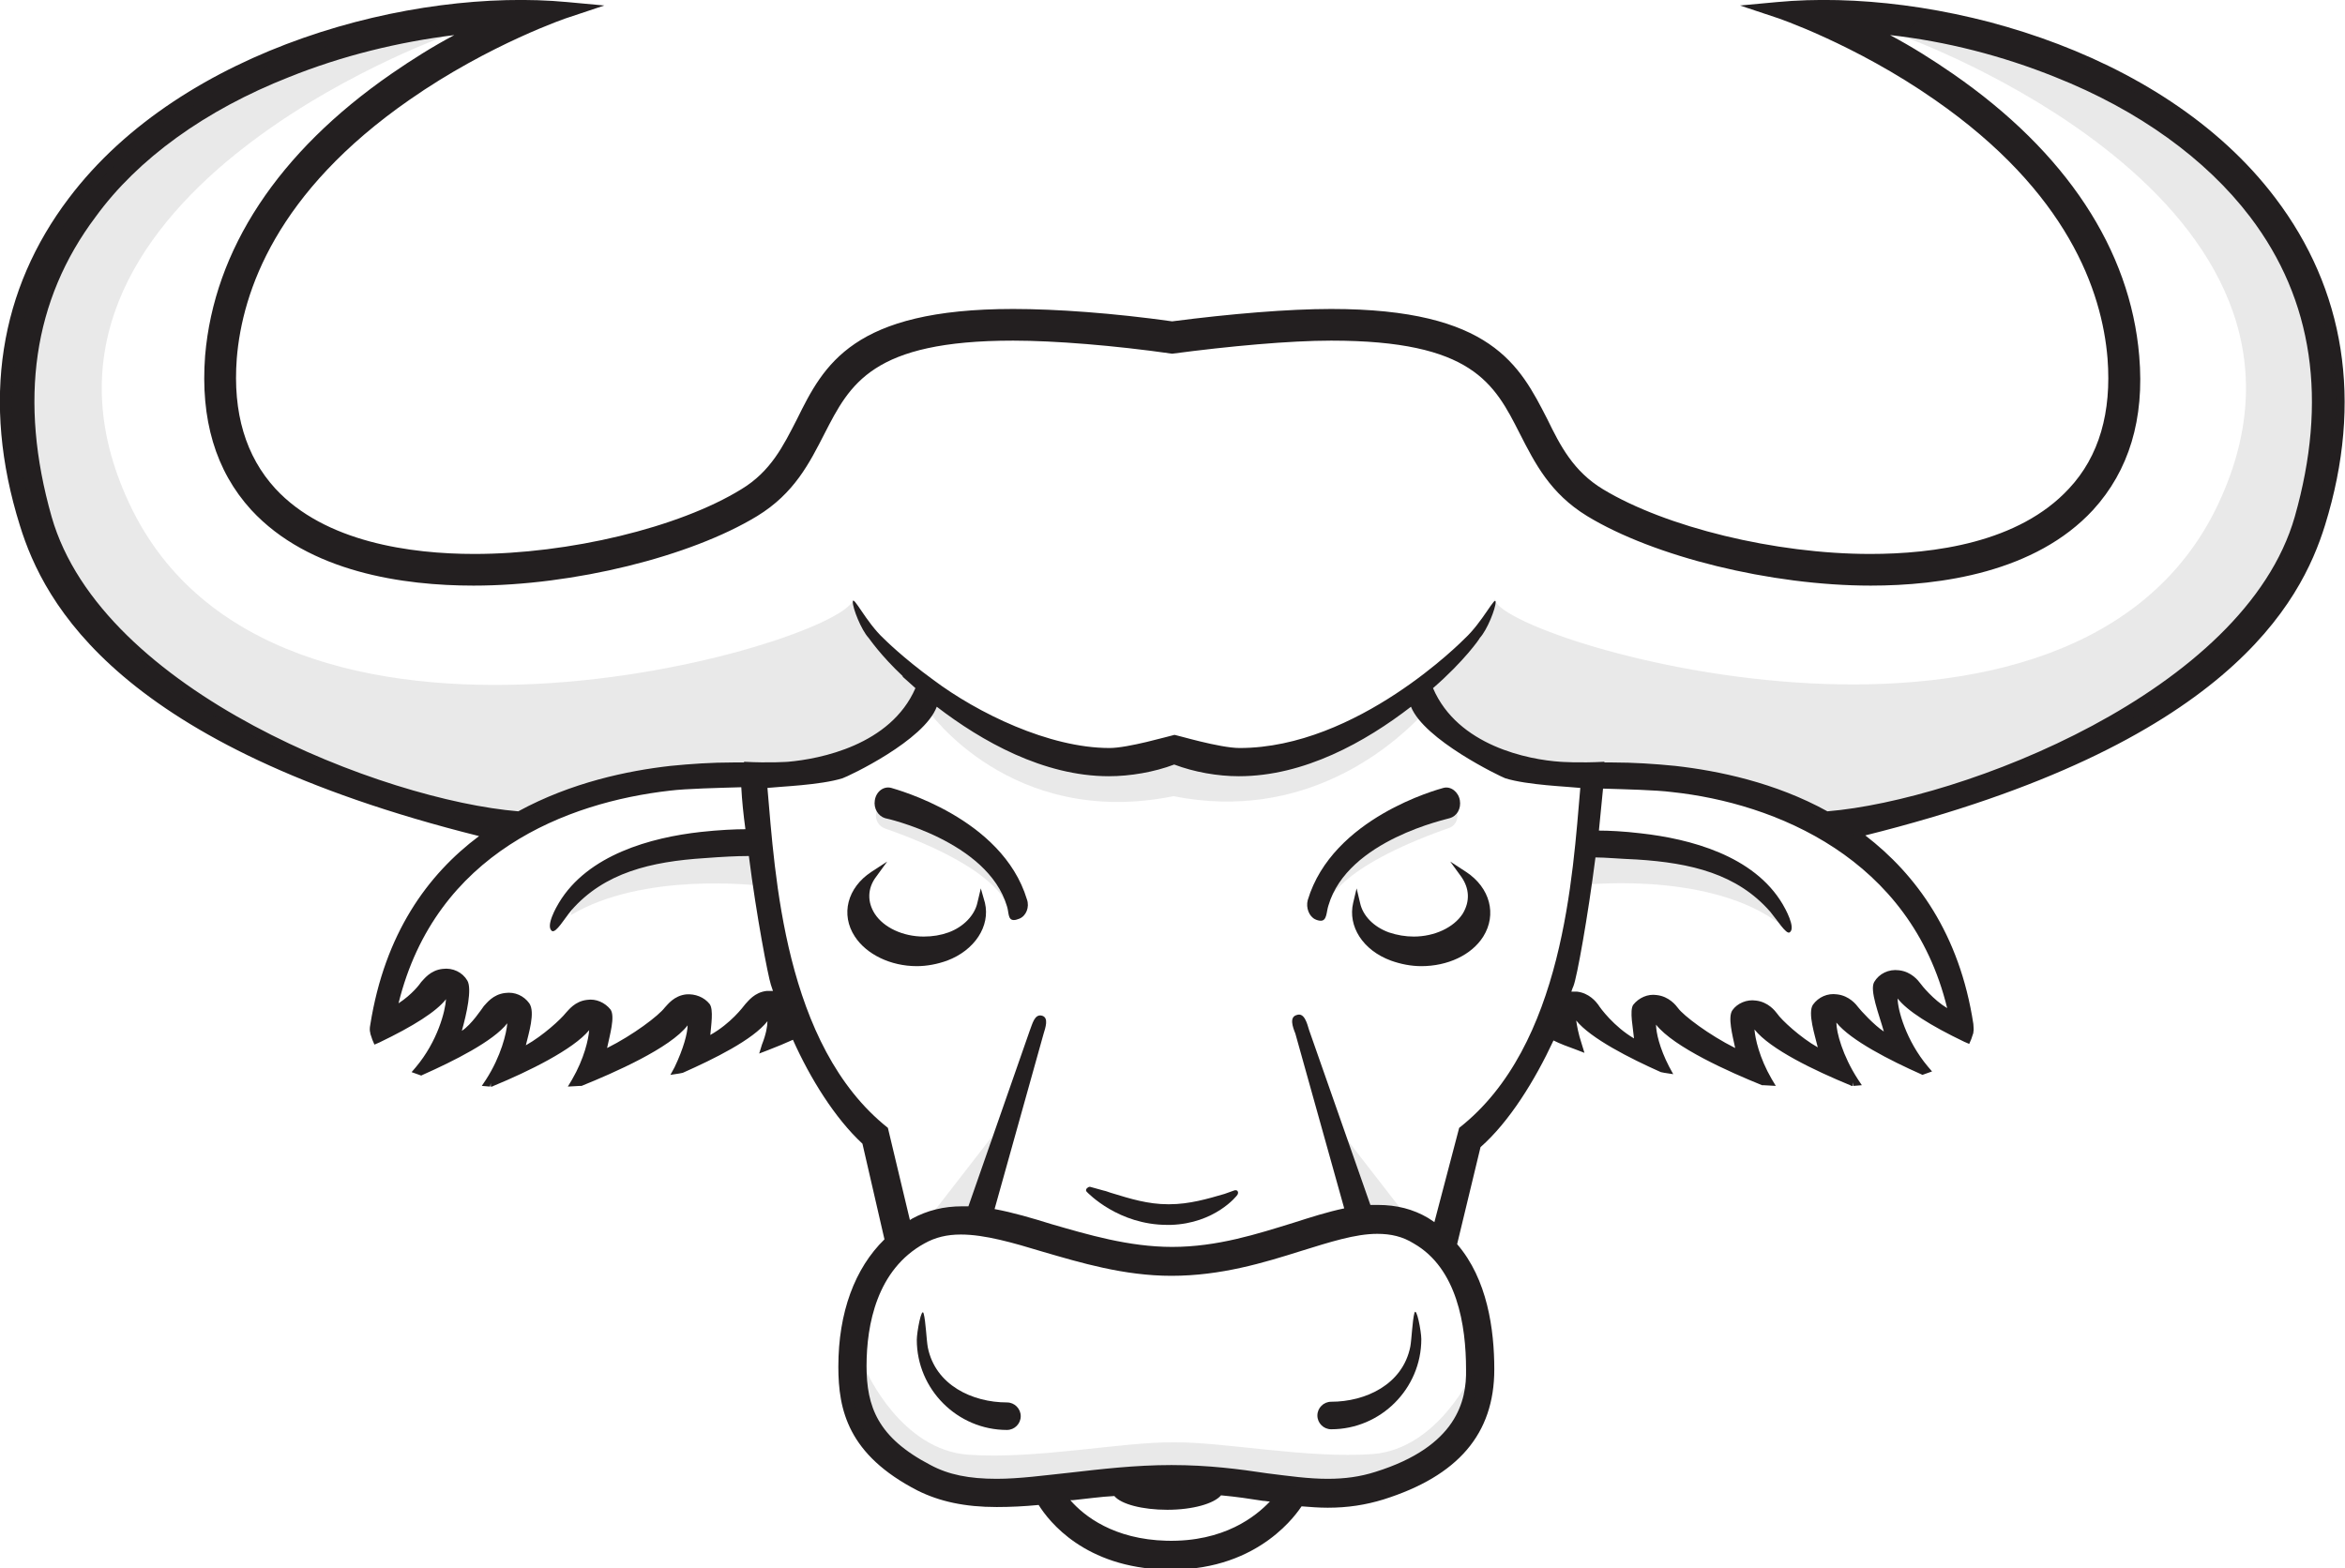
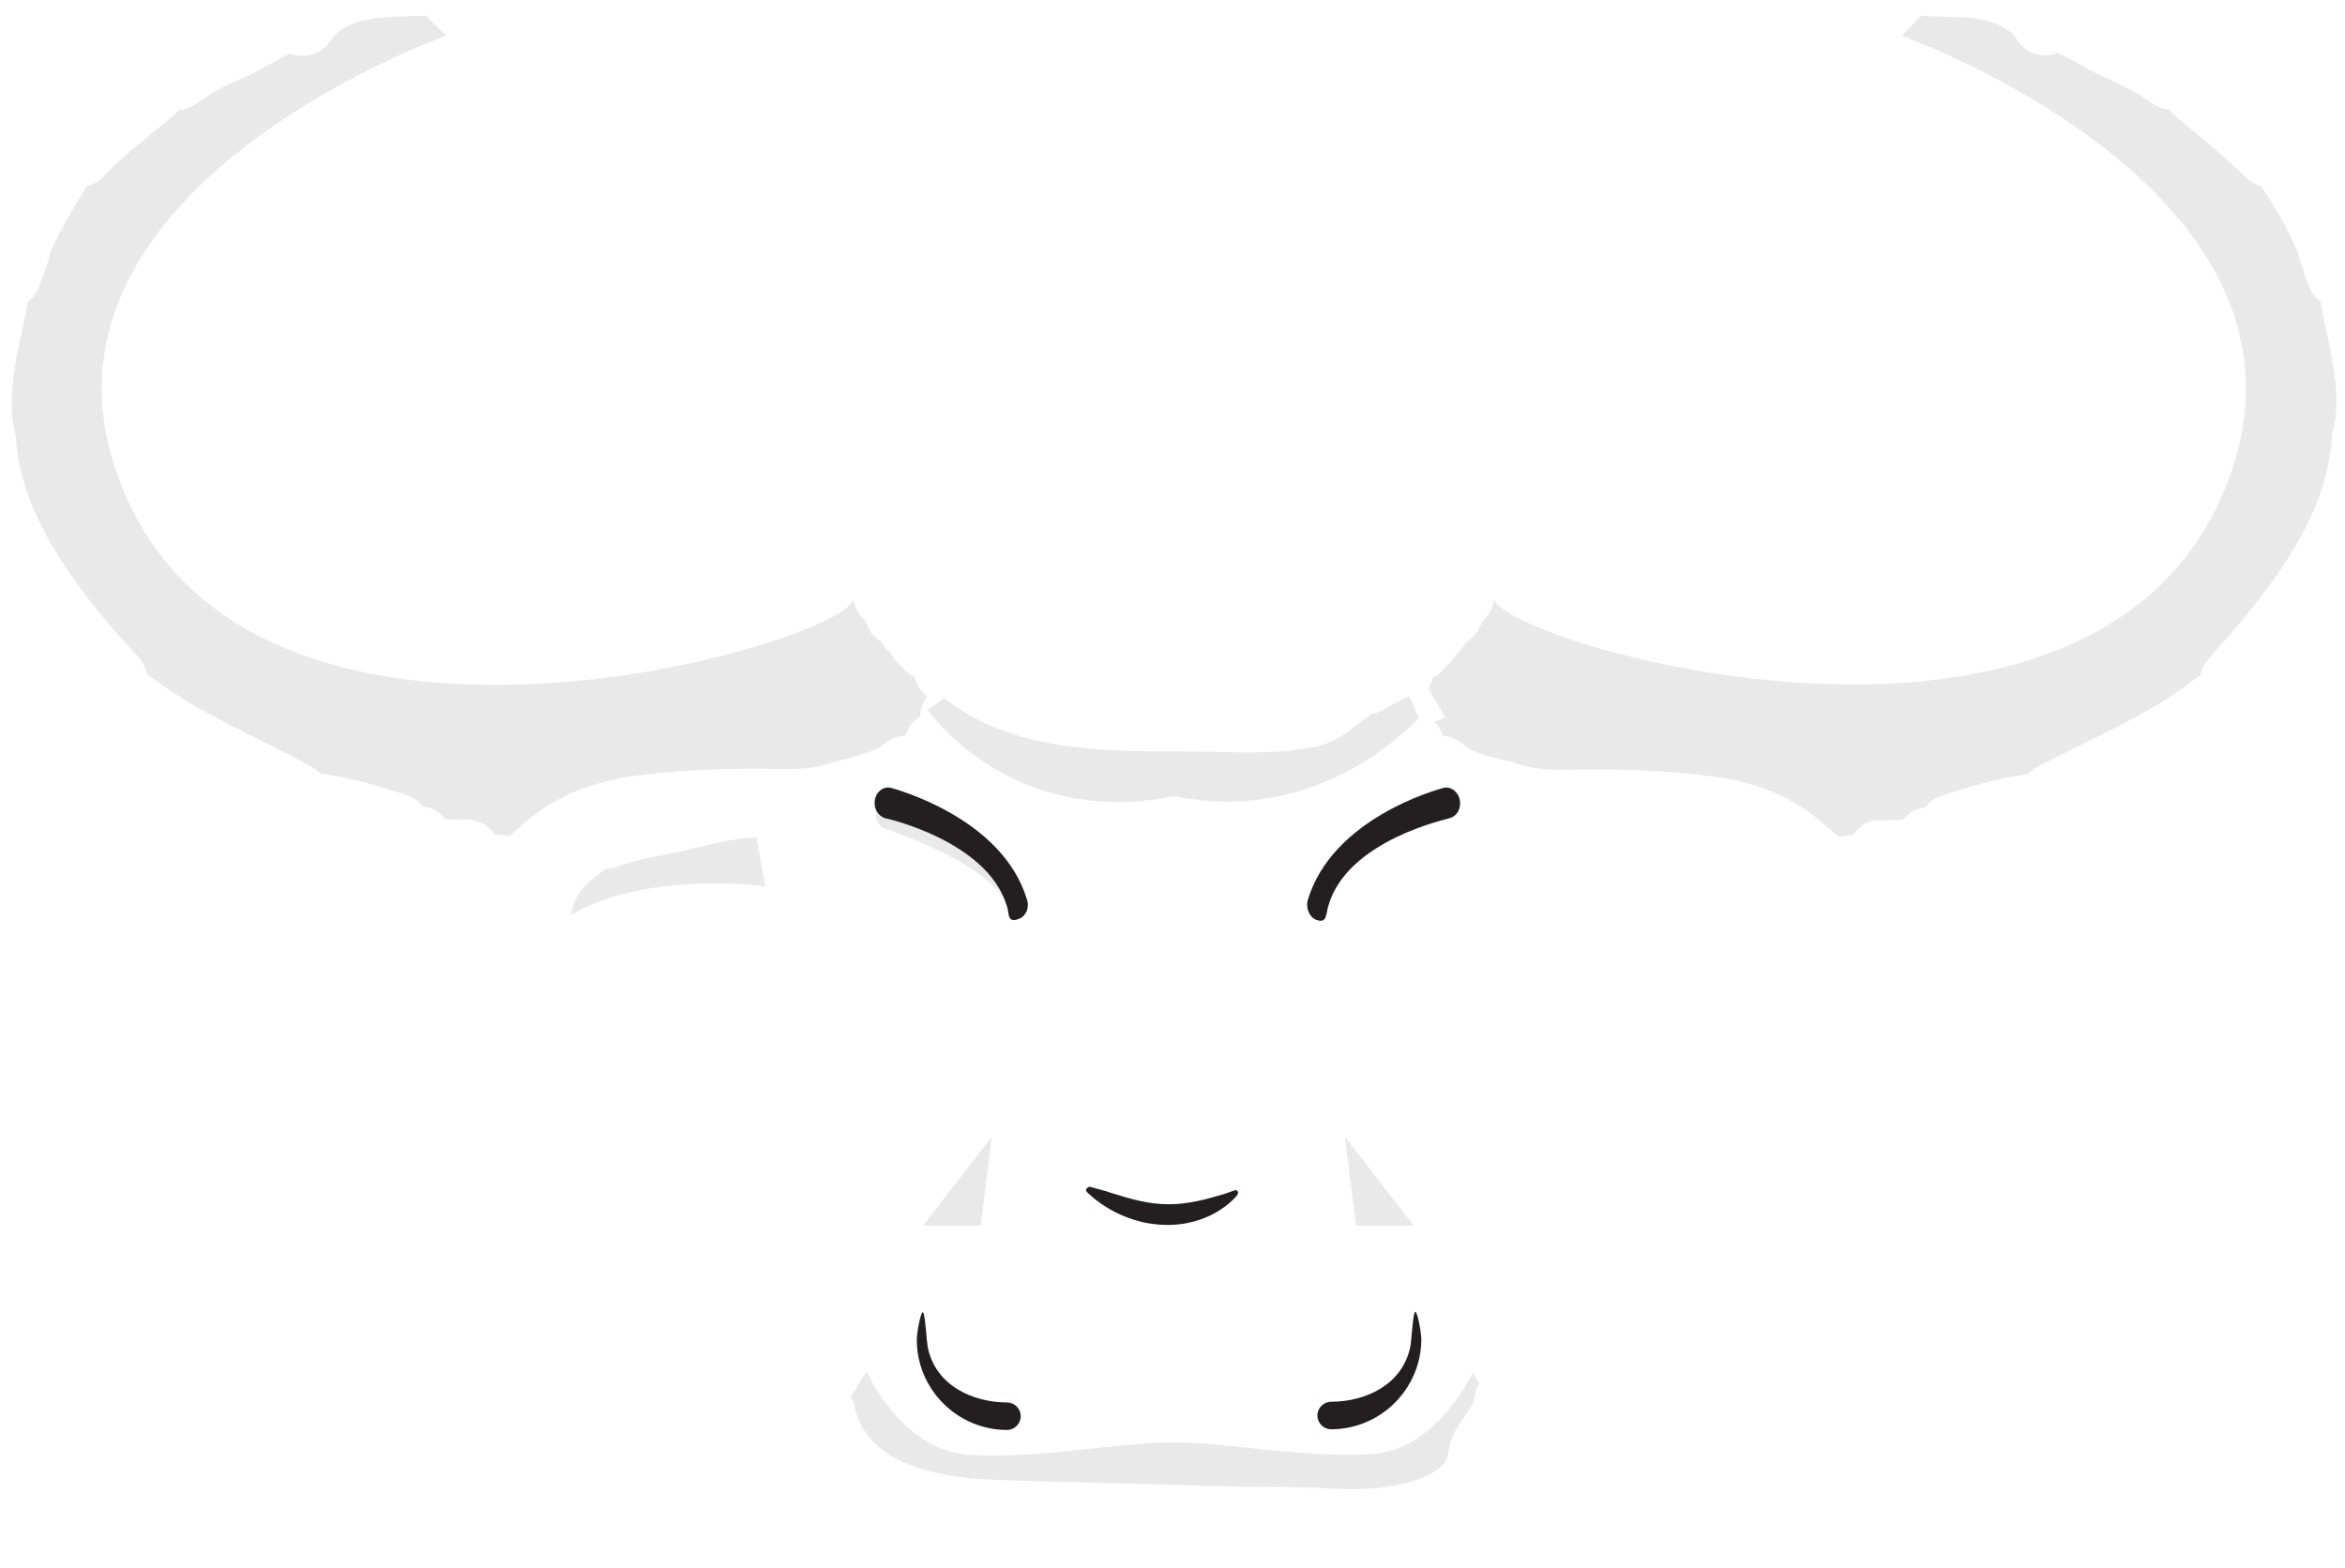
<svg xmlns="http://www.w3.org/2000/svg" version="1.1" id="Layer_1" x="0px" y="0px" viewBox="0 0 340.7 227.9" enable-background="new 0 0 340.7 227.9" xml:space="preserve" width="340.7" height="227.9">
  <g>
    <g opacity="0.1">
      <path fill="#231F20" d="M146.2,131.2c0.3-0.1,0.4-0.1,0.5,0c0-0.1,0-0.1-0.1-0.2c-3.1-10.9-16.8-14.7-17.4-14.8    c-1-0.3-1.7,0.8-1.9,1.9c-0.2,1.1,0.4,2,1.3,2.3C145.1,126.2,146,131.3,146.2,131.2z" />
-       <path fill="#231F20" d="M211.7,118.1c-0.2-1.1-0.9-2.1-1.9-1.9c-0.6,0.2-14.2,3.9-17.4,14.8c0,0.1,0,0.1-0.1,0.2    c0.1-0.1,0.3-0.1,0.5,0c0.2,0.1,1.1-5,17.5-10.8C211.4,120.1,211.9,119.2,211.7,118.1z" />
      <path fill="#231F20" d="M98.5,123.8c-3,0.6-6.1,1.1-9,2.2c-0.5,0.2-1.1,0.3-1.5,0.3c-2,1.4-4.2,3.1-4.8,5.6    c-0.1,0.3-0.2,0.7-0.3,1.1c10.5-6.3,26.9-4.4,28.3-4.2l-1.3-7.1C105.9,121.8,102.3,123,98.5,123.8z" />
-       <path fill="#231F20" d="M255.2,128.9c-2.2-1.4-4.4-2.8-6.8-3.9c-3.1-1.4-6.4-2.3-9.7-2.9c-0.2,0-0.4,0-0.6-0.1    c-1.6-0.3-3.3-0.4-4.9-0.6c-1.2-0.1-2.2-0.5-3-1.2c-0.1,0-0.3-0.1-0.4-0.1l-1.5,8.7c1.4-0.3,19.1-2.2,29.5,4.9    c0.5,0.3,0.9,0.6,1.2,0.8C258.3,132.3,257.4,130.3,255.2,128.9z" />
      <polygon fill="#231F20" points="144.1,165.2 134.1,178.1 142.5,178.1   " />
      <polygon fill="#231F20" points="205.4,178.1 195.4,165.2 197,178.1   " />
-       <path fill="#231F20" d="M205.6,103c0,0-0.4-0.8-0.9-1.8c0,0,0,0,0,0c-1.3,0.5-2.5,1.3-3.8,2c-0.6,0.3-1.1,0.5-1.6,0.5    c-2.6,1.9-4.9,4.2-8.2,4.8c-6.2,1.3-12.4,0.7-18.6,0.7c-12,0-25.1,0.1-35-7.5c-0.1-0.1-0.2-0.2-0.3-0.3l-2.4,1.8    c0,0,12,17.3,35.7,12.5c19,3.8,31.6-7.2,35.7-11.4C205.7,103.7,205.6,103.1,205.6,103z" />
+       <path fill="#231F20" d="M205.6,103c0,0-0.4-0.8-0.9-1.8c0,0,0,0,0,0c-1.3,0.5-2.5,1.3-3.8,2c-0.6,0.3-1.1,0.5-1.6,0.5    c-2.6,1.9-4.9,4.2-8.2,4.8c-6.2,1.3-12.4,0.7-18.6,0.7c-12,0-25.1,0.1-35-7.5c-0.1-0.1-0.2-0.2-0.3-0.3l-2.4,1.8    c0,0,12,17.3,35.7,12.5c19,3.8,31.6-7.2,35.7-11.4C205.7,103.7,205.6,103.1,205.6,103" />
    </g>
    <g>
-       <path fill="#231F20" d="M330.6,28.8c-16.6-22-50-30.6-72.4-28.5l-5.4,0.5l5.1,1.7c0.1,0,11.6,3.9,23.2,12    c19.3,13.4,24.3,27.8,25.1,37.6c0.6,7.8-1.2,14.2-5.6,18.9c-7.3,7.9-19.7,9.5-28.9,9.5c-13.8,0-29.7-3.9-38.8-9.4    c-4.3-2.6-6.2-6.3-8.1-10.2c-4-7.8-8.1-16-31.4-16c-6.2,0-14.6,0.7-23.1,1.8c-8.5-1.2-16.9-1.8-23.1-1.8c-23.3,0-27.5,8.1-31.4,16    c-2,3.9-3.8,7.6-8.1,10.2c-9.1,5.6-25.1,9.4-38.8,9.4c-9.2,0-21.7-1.7-28.9-9.5c-4.3-4.7-6.2-11-5.6-18.9    c0.8-9.8,5.8-24.2,25.1-37.6c11.6-8.1,23.1-12,23.2-12l5.1-1.7l-5.4-0.5C60.1-1.8,26.6,6.8,10,28.8C0,42-2.8,58.2,2.9,76.4    c3.5,11.3,14.3,32,66.7,45.1c-7.5,5.6-13.7,14.2-15.8,27.4c-0.1,0.5-0.1,0.9,0,1.2l0,0l0,0.1c0.1,0.3,0.2,0.6,0.3,0.9l0.3,0.7    l0.7-0.3c5-2.4,8.3-4.5,9.7-6.3c-0.1,1.7-1.2,6.1-4.4,9.9l-0.6,0.7l1.4,0.5l0.2-0.1c4.5-2,10.3-4.9,12.3-7.5    c-0.1,1.4-0.9,4.8-3.1,8.2l-0.6,0.9l1.2,0.1l0.1-0.5l0,0l0,0.5l0.2,0l0.2-0.1c5.1-2.1,11.6-5.3,13.9-8.1c-0.1,1.3-0.7,4.1-2.5,7.2    l-0.6,1l1.8-0.1l0.2,0c4.7-1.9,12.9-5.5,15.4-8.8c0,1.1-0.6,3.4-1.9,6.1l-0.6,1.1l1.3-0.2l0.5-0.1c4.5-2,10.2-4.8,12.3-7.5    c0,0.7-0.2,1.9-0.8,3.4l-0.4,1.3l1.3-0.5c1.3-0.5,2.5-1,3.6-1.5c2.5,5.6,6.1,11.4,10.1,15.1l3.2,13.9c-4.3,4.2-6.7,10.6-6.7,18.5    c0,6.3,1.4,12.8,11.5,18c3.2,1.6,6.9,2.4,11.5,2.4c2,0,4-0.1,6.1-0.3c1.5,2.4,6.7,9.1,18.5,9.4c0.3,0,0.6,0,0.8,0    c13,0,18.4-8.5,18.9-9.2c1.3,0.1,2.5,0.2,3.8,0.2c2.9,0,5.5-0.4,8.1-1.2c10.8-3.4,16.1-9.5,16.1-18.9c0-5.8-1-13.1-5.4-18.2    l3.4-14.1c4.2-3.7,7.9-9.7,10.6-15.5c1,0.5,2.1,0.9,3.2,1.3l1.3,0.5l-0.4-1.3c-0.5-1.5-0.7-2.7-0.8-3.4c2.1,2.6,7.8,5.5,12.3,7.5    l0.5,0.1l1.3,0.2l-0.6-1.1c-1.4-2.7-1.9-5-1.9-6.1c2.6,3.3,10.7,6.9,15.4,8.8l0.2,0l1.8,0.1l-0.6-1c-1.8-3.1-2.4-5.9-2.5-7.2    c2.3,2.9,8.8,6,13.9,8.1l0.2,0.1l0.2,0l0-0.5l0,0l0.1,0.5l1.2-0.1l-0.6-0.9c-2.2-3.4-3.1-6.8-3.1-8.2c2.1,2.6,7.8,5.5,12.3,7.5    l0.2,0.1l1.4-0.5l-0.6-0.7c-3.2-3.8-4.4-8.3-4.4-9.9c1.4,1.8,4.7,3.9,9.7,6.3l0.7,0.3l0.3-0.7c0.1-0.3,0.2-0.6,0.3-0.9l0-0.1l0,0    c0.1-0.4,0-0.8,0-1.2c-2-13.1-8.3-21.7-15.7-27.4c52.5-13.1,63.3-33.8,66.8-45.1C343.4,58.2,340.6,42,330.6,28.8z M111.4,144    c-1.8,0.2-2.7,1.5-3.1,1.9c-0.4,0.5-2.1,2.8-5.1,4.5c0.1-1.3,0.5-3.7-0.1-4.5c-0.8-1-2.1-1.5-3.4-1.4c-1.8,0.2-2.7,1.5-3.1,1.9    c-0.9,1.2-4.6,4-8.4,5.9c0.4-1.9,1.2-4.6,0.5-5.6c-0.8-1-2.1-1.6-3.4-1.4c-1.8,0.2-2.7,1.5-3.1,1.9c-0.7,0.9-3.3,3.3-5.8,4.7    c0.4-1.7,1.4-4.8,0.5-6.1c-0.8-1.1-2.1-1.7-3.5-1.5c-1.8,0.2-2.7,1.5-3.1,1.9c-0.3,0.4-1.8,2.7-3.2,3.6c0.7-2.5,1.5-6.1,0.8-7.3    c-0.7-1.2-2.1-1.9-3.6-1.7c-1.8,0.2-2.7,1.5-3.1,1.9c-0.2,0.3-1.3,1.8-3.3,3.1c5.4-21.9,24.5-29.2,39.4-30.9    c2.4-0.3,7.1-0.4,10.4-0.5c0.1,1.9,0.3,3.9,0.6,6.1c-1.4,0-3.8,0.1-6.5,0.4c-7.2,0.8-16.4,3.3-20.6,10.3c-0.3,0.5-2,3.4-1,4.1    c0.6,0.3,1.8-1.8,2.8-3c4.8-5.5,11.6-7.1,19.4-7.6c2.6-0.2,4.7-0.3,6.1-0.3c0.1,0,0.2,0,0.3,0c1.1,8.7,2.8,17.5,3.2,18.7    c0.1,0.3,0.2,0.6,0.3,0.9C112.2,144,111.8,144,111.4,144z M169.5,223.9c-7.7-0.2-12-3.6-14-5.9c0.1,0,0.3,0,0.4,0    c2-0.2,4-0.5,6-0.6c1,1.2,4.1,2,7.7,2c3.7,0,6.8-0.9,7.8-2.1c2.2,0.2,4.2,0.5,6.1,0.8c0.3,0,0.7,0.1,1,0.1    C182.5,220.3,177.9,224.1,169.5,223.9z M199.8,213.9c-2.2,0.7-4.4,1-6.9,1c-2.8,0-5.6-0.4-8.8-0.8c-4-0.6-8.5-1.2-13.9-1.2    c-5.3,0-10.3,0.6-14.7,1.1c-3.8,0.4-7.4,0.9-10.7,0.9c-4,0-7-0.6-9.6-2c-7.7-4-9.3-8.5-9.3-14.4c0-6,1.5-14,8.4-17.8    c1.6-0.9,3.3-1.3,5.3-1.3c3.5,0,7.6,1.2,11.9,2.5c5.5,1.6,11.8,3.5,18.7,3.5c7.2,0,13.4-1.9,18.8-3.6c4.2-1.3,7.9-2.5,11.1-2.5    c2,0,3.7,0.4,5.3,1.4c6.3,3.6,7.6,11.9,7.6,18.3C213.1,203.5,211.7,210.2,199.8,213.9z M212,163.9l-3.6,13.7    c-0.3-0.2-0.6-0.4-0.9-0.6c-2.2-1.3-4.6-1.9-7.3-1.9c-0.4,0-0.7,0-1.1,0l-8.9-25.4c-0.3-1-0.7-2.6-1.8-2.2    c-1.1,0.3-0.6,1.7-0.2,2.7l7.1,25.4c-2.4,0.5-4.9,1.3-7.4,2.1c-5.2,1.6-11,3.5-17.6,3.5c-6.3,0-12.3-1.8-17.5-3.3    c-2.9-0.9-5.6-1.7-8.3-2.2l7.1-25.4c0.3-1,0.8-2.4-0.2-2.7c-1.1-0.3-1.4,1.2-1.8,2.2l-8.9,25.5c-0.3,0-0.6,0-0.9,0    c-2.7,0-5.1,0.6-7.3,1.8c-0.1,0.1-0.2,0.1-0.3,0.2l-3.2-13.4l0,0c0,0,0,0,0,0c-15.1-12-16.4-36.9-17.5-49.4    c1.8-0.2,7.7-0.4,10.9-1.4c0.9-0.3,11.9-5.5,13.7-10.4c6.5,5,15.5,10.1,25,10.1c3.1,0,6.6-0.6,9.5-1.7c2.9,1.1,6.3,1.7,9.4,1.7    c9.5,0,18.4-5,25-10.1c1.9,4.8,12.9,10.1,13.7,10.4c3.2,1,9.1,1.2,10.9,1.4C228.5,127,227.2,152,212,163.9z M282.9,146.5    c-2-1.2-3.7-3.3-3.9-3.6c-0.3-0.4-1.3-1.7-3.1-1.9c-1.5-0.2-2.9,0.5-3.6,1.7c-0.7,1.2,0.7,4.7,1.4,7.2c-1.4-0.9-3.4-3.1-3.7-3.5    c-0.3-0.4-1.3-1.7-3.1-1.9c-1.4-0.2-2.7,0.4-3.5,1.5c-0.8,1.2,0.3,4.5,0.7,6.2c-2.5-1.4-5.3-4-5.9-4.9c-0.3-0.4-1.3-1.7-3.1-1.9    c-1.3-0.2-2.7,0.4-3.4,1.4c-0.7,1,0,3.6,0.4,5.5c-3.8-1.9-7.5-4.7-8.3-5.8c-0.3-0.4-1.3-1.7-3.1-1.9c-1.3-0.2-2.6,0.4-3.4,1.4    c-0.6,0.8,0,3.6,0.1,4.9c-2.9-1.7-4.9-4.4-5.2-4.9c-0.3-0.4-1.3-1.7-3.1-1.9c-0.3,0-0.6,0-0.8,0c0.1-0.3,0.2-0.6,0.3-0.8    c0.5-1.2,2.1-10.1,3.2-18.7c1.4,0,3.5,0.2,6,0.3c7.9,0.5,14.6,2.1,19.4,7.6c1,1.2,2.3,3.3,2.8,3c1-0.6-0.7-3.6-1-4.1    c-4.2-7.1-13.5-9.5-20.6-10.3c-2.5-0.3-4.7-0.4-6.1-0.4c0.2-2.1,0.4-4.2,0.6-6.1c3.2,0.1,7.7,0.2,10,0.5    C257.9,116.7,277.6,124.7,282.9,146.5z M333.4,75.1c-7.3,25.5-48.5,41.2-67.9,42.8c-7.6-4.2-15.9-5.9-22.1-6.6    c-3-0.3-6.1-0.5-9.1-0.5c-0.4,0-0.8,0-1.2,0c0,0,0,0,0-0.1c-3.7,0.2-6.4,0-6.4,0c-4.6-0.3-14.9-2.3-18.5-10.7    c4.5-3.9,6.8-7.2,6.8-7.3c1.1-1.2,2.3-4.3,2.3-5.2c0-1.1-1.9,2.9-4.5,5.3c-0.2,0.2-15.6,15.9-32.7,15.9c-2.9,0-9.2-1.9-9.4-1.9    c0,0,0,0,0,0h0c0,0,0,0,0,0c0,0-0.1,0-0.1,0h0v0c-0.9,0.2-6.7,1.9-9.4,1.9c-8.8,0-19.2-5.1-25.6-9.9c0,0,0,0,0,0    c-4.4-3.2-7.1-5.9-7.2-6c-2.6-2.4-4.5-6.5-4.5-5.3c0,0.9,1.2,4,2.3,5.2c0.1,0.1,1.7,2.5,5,5.6c0,0,0,0-0.1,0    c0.6,0.5,1.2,1.1,1.9,1.7c-3.6,8.3-13.9,10.3-18.5,10.7c0,0-2.7,0.2-6.4,0c0,0,0,0,0,0.1c-0.5,0-1,0-1.6,0c-3.1,0-6.1,0.2-9.1,0.5    c-6.2,0.7-14.4,2.4-22.1,6.6c-19.4-1.6-60.5-17.3-67.8-42.8c-4.8-16.9-2.7-31.5,6.4-43.6C20,23.1,29.8,16,42,11.2    c7.7-3.1,15.9-5.1,24-6.1c-3.2,1.7-6.2,3.6-9.1,5.6c-16.5,11.4-25.8,25.6-27.1,41c-0.7,9.2,1.5,16.7,6.7,22.4    c8.4,9.1,22.2,11,32.3,11c14.5,0,31.5-4.2,41.2-10.1c5.4-3.3,7.6-7.7,9.8-12c3.7-7.2,6.9-13.5,27.4-13.5c6,0,14.7,0.7,23.1,1.9    c0,0,0,0,0,0c0,0,0,0,0,0c0,0,0,0,0,0c0,0,0,0,0,0c8.3-1.1,17.1-1.9,23.1-1.9c20.5,0,23.7,6.2,27.4,13.5c2.2,4.3,4.4,8.7,9.8,12    c9.7,5.9,26.7,10.1,41.2,10.1c10.1,0,23.9-1.9,32.3-11c5.2-5.7,7.5-13.2,6.7-22.4c-1.3-15.4-10.6-29.6-27.1-41    c-2.9-2-5.9-3.9-9.1-5.6c8.1,0.9,16.3,3,24,6.1c12.1,4.8,21.9,11.9,28.3,20.3C336.1,43.6,338.2,58.2,333.4,75.1z" />
-       <path fill="#231F20" d="M213,126.7l-2.3-1.5l1.6,2.2c1.2,1.7,1.3,3.6,0.2,5.4c-1.3,2-4.1,3.3-7.1,3.3c-1.2,0-2.4-0.2-3.6-0.6    c-2.2-0.8-3.8-2.4-4.2-4.3l-0.5-2.1l-0.5,2.1c-0.8,3.4,1.4,6.9,5.5,8.4c1.4,0.5,2.9,0.8,4.4,0.8c0,0,0,0,0,0c3.8,0,7.3-1.6,9-4.3    C217.5,132.9,216.5,129,213,126.7z" />
-       <path fill="#231F20" d="M142.5,129.1l-0.5,2.1c-0.4,1.8-2,3.5-4.2,4.3c-1.1,0.4-2.3,0.6-3.6,0.6c-3,0-5.8-1.3-7.1-3.3    c-1.1-1.7-1.1-3.7,0.2-5.4l1.6-2.2l-2.3,1.5c-3.5,2.3-4.5,6.2-2.4,9.4c1.7,2.6,5.2,4.3,9,4.3c1.5,0,3-0.3,4.4-0.8    c4-1.5,6.3-5,5.5-8.4L142.5,129.1z" />
      <path fill="#231F20" d="M212.1,116.3c-0.2-1.2-1.3-2.1-2.4-1.8c-0.7,0.2-16.1,4.3-19.7,16.3c-0.3,1.1,0.2,2.4,1.1,2.8    c0.2,0.1,0.5,0.2,0.8,0.2c0.9,0,0.8-1.3,1.1-2.2c2.8-9.6,17.5-12.6,17.6-12.7C211.7,118.6,212.3,117.5,212.1,116.3z" />
      <path fill="#231F20" d="M129.5,114.5c-1.1-0.3-2.2,0.5-2.4,1.8c-0.2,1.2,0.5,2.3,1.5,2.6c0.1,0,14.9,3.3,17.7,12.8    c0.3,0.9,0.1,2,1,2c0.3,0,0.5-0.1,0.8-0.2c1-0.4,1.5-1.7,1.1-2.8C145.6,118.8,130.1,114.7,129.5,114.5z" />
      <path fill="#231F20" d="M146.3,203.8c-5,0-10.4-2.5-11.5-8c-0.2-1.1-0.3-3.8-0.6-4.9c-0.3-1.1-1,2.7-1,3.8    c0,7.2,5.9,13.1,13.1,13.1c1.1,0,2-0.9,2-2S147.4,203.8,146.3,203.8z" />
      <path fill="#231F20" d="M205.5,190.8c-0.3,1.1-0.4,3.8-0.6,4.9c-1.1,5.5-6.5,8-11.5,8c-1.1,0-2,0.9-2,2s0.9,2,2,2    c7.2,0,13.1-5.9,13.1-13.1C206.5,193.5,205.8,189.8,205.5,190.8z" />
      <path fill="#231F20" d="M179.3,173l-1.4,0.5c-2.4,0.7-5.1,1.5-8,1.5l-0.2,0c-2.9,0-5.5-0.8-8.1-1.6c-0.4-0.1-0.8-0.3-1.3-0.4    l-1.8-0.5c-0.2-0.1-0.4,0-0.6,0.2s-0.1,0.4,0,0.5c0.2,0.2,4.6,4.8,11.7,4.8c0,0,0,0,0,0c0.2,0,0.3,0,0.5,0    c6.4-0.2,9.6-4.2,9.7-4.4c0.1-0.2,0.1-0.4,0-0.5C179.8,173,179.5,172.9,179.3,173z" />
    </g>
    <path opacity="0.1" fill="#231F20" d="M131.5,106.9c0.4-1.1,1.1-2.2,2.2-2.8c0-1.1,0.4-2.1,1-2.9c-0.9-0.7-1.5-1.7-1.8-2.8   c-0.8-0.4-1.5-0.9-1.9-1.6c-0.7-0.5-1.3-1.2-1.6-1.9c-0.6-0.4-1-0.9-1.3-1.6c-1.2-0.6-1.9-1.7-2.3-3c-1-0.8-1.6-2-1.8-3.2   c0,0.1-0.1,0.1-0.1,0.2c-2.8,6.6-84.3,30.3-105.1-14.1c-20.8-44.3,46-68,46-68l-2.9-2.9c-2.3,0-4.7,0.1-7,0.3   C52,3,49.4,3.8,48.1,5.8c-1.5,2.3-4,2.7-6,2c-2.1,1-4.1,2.3-6.3,3.3c-2,0.9-3.9,1.7-5.7,2.9c-0.6,0.4-1.2,0.8-1.8,1.2   c-0.8,0.5-1.7,0.8-2.4,0.8c-0.2,0.3-0.5,0.6-0.8,0.9c-3.5,2.9-7.1,5.6-10.2,8.9c-0.7,0.7-1.5,1.1-2.3,1.3c-1.9,3.1-3.9,6.3-5.3,9.6   c-0.3,1.5-0.9,3-1.5,4.6c-0.4,1.2-1,2-1.8,2.6C4,44,4,44.1,4,44.2c-1,5.4-3.1,12.2-2,17.7c0,0.1,0,0.1,0,0.2   c0.1,0.4,0.2,0.9,0.3,1.4C3,75.7,12.3,87,20.1,95.5c0.7,0.8,1.1,1.6,1.3,2.5c0.2,0.1,0.5,0.3,0.7,0.5c7.1,5.4,15.4,8.6,23.1,12.9   c0.5,0.3,1,0.6,1.3,1c4.3,0.6,8.6,1.8,12.7,3.2c0.9,0.3,1.7,0.9,2.2,1.6c1.4,0.1,2.5,0.8,3.2,1.8c1,0.1,2,0.1,3.1,0.1   c1.9,0,3.3,0.9,4.1,2.1c0.7,0.1,1.5,0.2,2.2,0.3c0.8-0.7,1.6-1.4,2.4-2.1c4.4-3.7,9.2-5.6,14.8-6.5c6-0.9,12.5-1.2,18.6-1.2   c3.5,0,7.4,0.4,10.8-0.8c2.2-0.7,6.1-1.3,7.9-2.8C129.4,107.3,130.5,106.9,131.5,106.9z" />
    <path opacity="0.1" fill="#231F20" d="M146.7,131.2C146.9,131.6,146.9,131.3,146.7,131.2L146.7,131.2z" />
    <path opacity="0.1" fill="#231F20" d="M192.5,131.2C192.2,131.3,192.3,131.6,192.5,131.2L192.5,131.2z" />
    <path opacity="0.1" fill="#231F20" d="M199.5,211.3c-9.6,0.7-21.8-1.8-29-1.7v0c-7.3-0.1-20,2.5-29.8,1.8s-14.8-12.1-14.8-12.1   l-2.3,3.7c0.3,0.4,0.5,1,0.6,1.6c1.9,8.4,12.6,10.1,19.6,10.4c9.3,0.4,18.5,0.5,27.8,0.8c5.2,0.2,10.4,0.3,15.6,0.3   c4.4,0,8.9,0.6,13.2,0.1c2.9-0.3,9.6-1.6,10-5c0.4-3.1,1.8-4.3,3.4-6.9c0.6-0.9,0.4-2.8,1.2-3.1l-1-1.7   C214,199.2,209.1,210.5,199.5,211.3z" />
    <path opacity="0.1" fill="#231F20" d="M337.2,44.2c0-0.1,0-0.3-0.1-0.4c-0.8-0.6-1.4-1.4-1.8-2.6c-0.5-1.5-1.1-3-1.5-4.6   c-1.4-3.4-3.3-6.5-5.3-9.6c-0.8-0.2-1.5-0.6-2.3-1.3c-3.2-3.2-6.8-6-10.2-8.9c-0.3-0.3-0.6-0.6-0.8-0.9c-0.8,0-1.6-0.3-2.4-0.8   c-0.6-0.4-1.2-0.8-1.8-1.2c-1.8-1.1-3.8-2-5.7-2.9c-2.2-1-4.1-2.3-6.3-3.3c-2,0.7-4.5,0.4-6-2c-1.3-2-4-2.8-6.8-3.1   c-2.3-0.1-4.7-0.2-7-0.3l-2.9,2.9c0,0,66.8,23.7,46,68c-20.8,44.3-102.3,20.6-105.1,14.1c0-0.1-0.1-0.2-0.1-0.2   c-0.2,1.2-0.8,2.4-1.8,3.2c-0.3,1.2-1.1,2.3-2.3,3c-0.3,0.6-0.8,1.1-1.3,1.6c-0.4,0.8-0.9,1.4-1.6,1.9c-0.5,0.7-1.1,1.3-1.9,1.6   c-0.1,0.6-0.4,1.1-0.7,1.6c1.2,2.1,2.4,4.1,2.5,4.2c0,0.1-0.8,0.4-1.6,0.7c0.6,0.6,1,1.3,1.2,2c1,0.1,2.1,0.4,3,1.3   c1.7,1.5,5.7,2.1,7.9,2.8c3.4,1.2,7.3,0.8,10.8,0.8c6.1,0,12.5,0.3,18.6,1.2c5.6,0.8,10.4,2.8,14.8,6.5c0.8,0.7,1.6,1.4,2.4,2.1   c0.7-0.1,1.5-0.2,2.2-0.3c0.8-1.3,2.1-2.2,4.1-2.1c1,0,2,0,3.1-0.1c0.7-0.9,1.8-1.6,3.2-1.8c0.6-0.7,1.3-1.3,2.2-1.6   c4.1-1.4,8.4-2.6,12.7-3.2c0.4-0.4,0.8-0.7,1.3-1c7.8-4.2,16.1-7.4,23.1-12.9c0.2-0.2,0.5-0.3,0.7-0.5c0.2-0.9,0.6-1.7,1.3-2.5   c7.7-8.6,17.1-19.8,17.8-32c0-0.5,0.1-1,0.3-1.4c0-0.1,0-0.1,0-0.2C340.3,56.5,338.2,49.7,337.2,44.2z" />
  </g>
</svg>